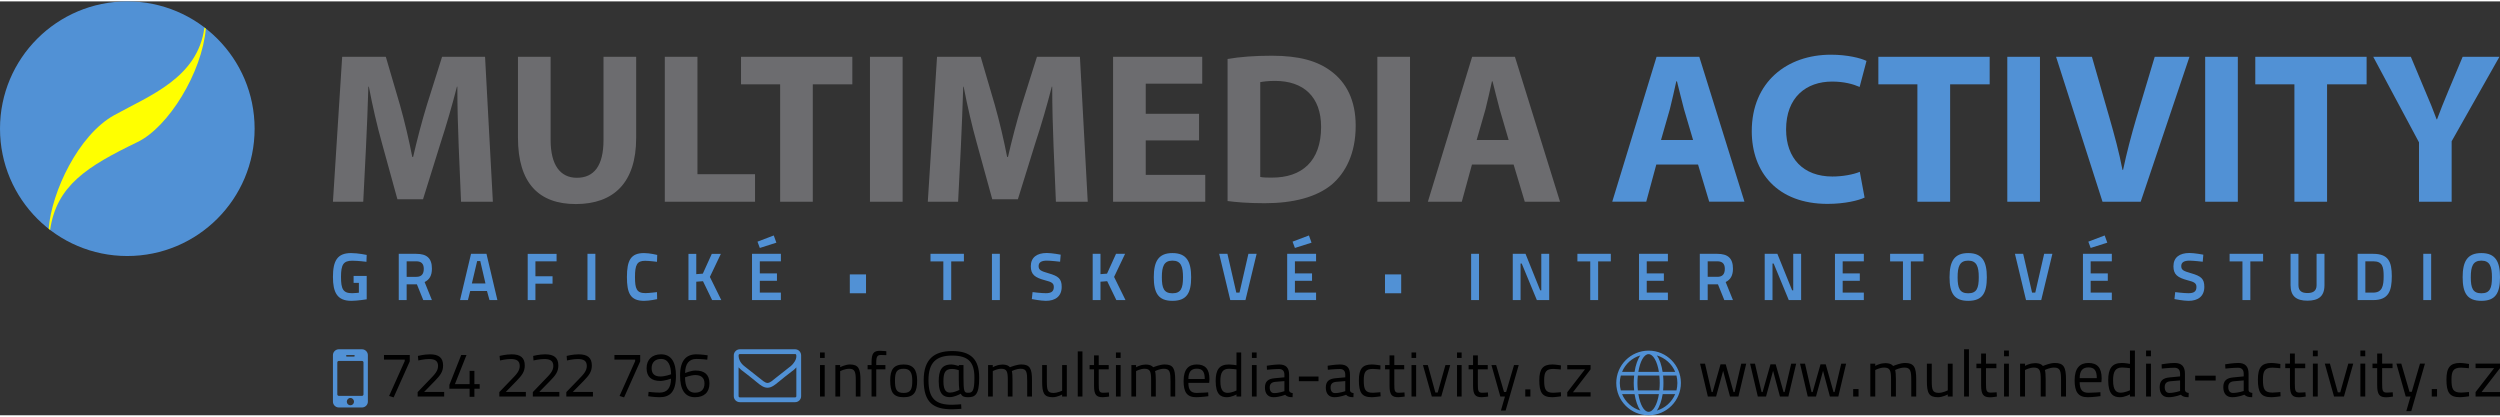
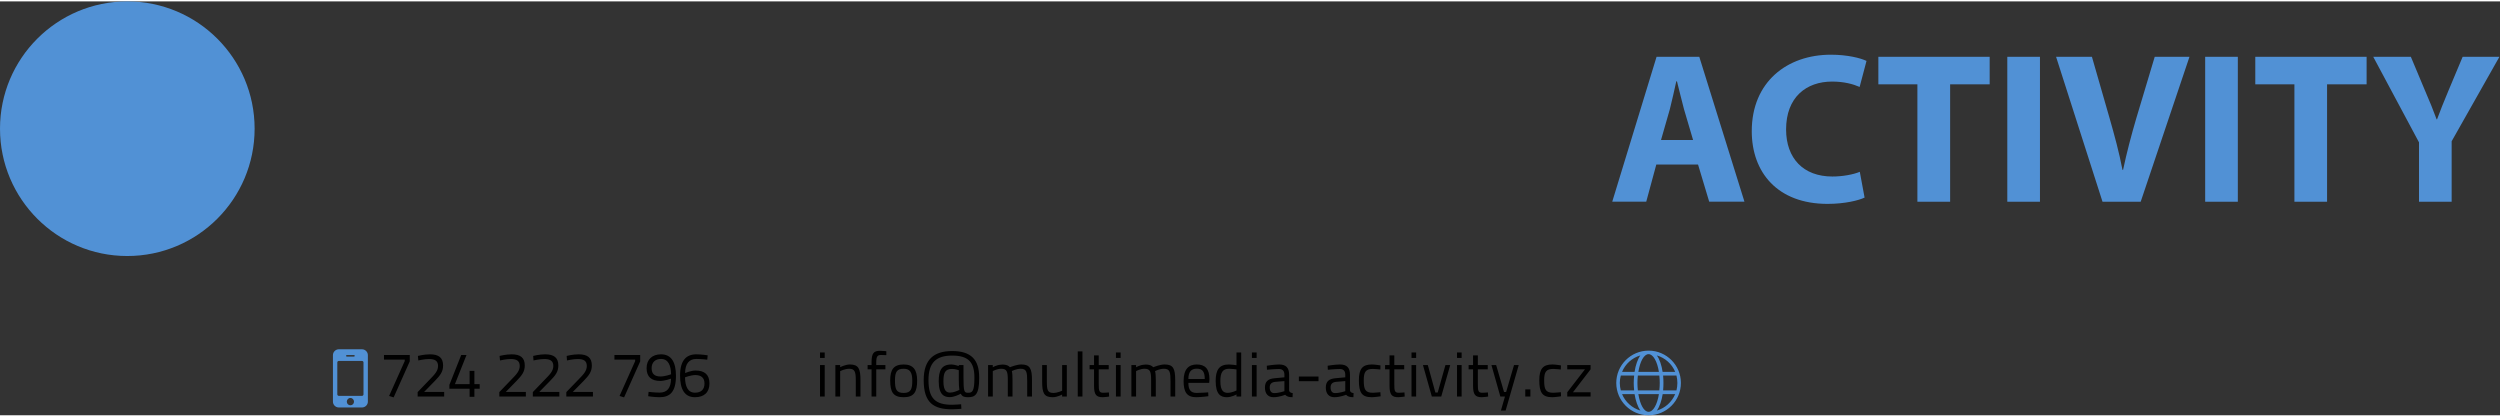
<svg xmlns="http://www.w3.org/2000/svg" xml:space="preserve" width="300px" height="50px" version="1.0" style="shape-rendering:geometricPrecision; text-rendering:geometricPrecision; image-rendering:optimizeQuality; fill-rule:evenodd; clip-rule:evenodd" viewBox="0 0 297.8 49.3">
  <rect x="0" y="0" width="297.8" height="49.3" fill="#333333" stroke="none" />
  <defs>
    <style type="text/css">
   
    .fil0 {fill:#5191D5}
    .fil1 {fill:yellow}
    .fil4 {fill:black;fill-rule:nonzero}
    .fil3 {fill:#5191D5;fill-rule:nonzero}
    .fil2 {fill:#6C6C6F;fill-rule:nonzero}
   
  </style>
  </defs>
  <g id="Vrstva_x0020_1">
    <g id="_1673133141040">
      <path class="fil0" d="M15.16 0c8.38,0 15.17,6.79 15.17,15.16 0,8.38 -6.79,15.17 -15.17,15.17 -8.37,0 -15.16,-6.79 -15.16,-15.17 0,-8.37 6.79,-15.16 15.16,-15.16z" />
-       <path class="fil1" d="M24.35 3.11c0.06,0.04 0.12,0.08 0.17,0.13 -0.46,5.24 -4.45,11.74 -8.15,13.52 -6,2.9 -9.63,5.17 -10.4,10.46l-0.17 -0.13c0.34,-4.41 3.54,-11.16 7.79,-13.53 4.24,-2.35 9.98,-4.45 10.76,-10.45z" />
-       <path class="fil2" d="M54.92 23.86l3.79 0 -0.93 -17.26 -5.12 0 -1.81 5.74c-0.59,1.92 -1.18,4.19 -1.64,6.19l-0.1 0c-0.39,-2.02 -0.9,-4.17 -1.46,-6.17l-1.69 -5.76 -5.2 0 -1.1 17.26 3.61 0 0.33 -6.56c0.11,-2.15 0.21,-4.81 0.28,-7.14l0.06 0c0.43,2.28 0.99,4.71 1.56,6.73l1.84 6.68 3.05 0 2.1 -6.73c0.66,-2.02 1.38,-4.48 1.94,-6.68l0.05 0c0,2.53 0.08,5.02 0.16,7.09l0.28 6.61zm6.78 -17.26l0 9.63c0,5.48 2.54,7.91 6.89,7.91 4.5,0 7.19,-2.54 7.19,-7.86l0 -9.68 -3.89 0 0 9.91c0,3.07 -1.13,4.5 -3.17,4.5 -1.98,0 -3.13,-1.51 -3.13,-4.5l0 -9.91 -3.89 0zm17.49 17.26l10.75 0 0 -3.28 -6.86 0 0 -13.98 -3.89 0 0 17.26zm13.74 0l3.89 0 0 -13.98 4.71 0 0 -3.28 -13.26 0 0 3.28 4.66 0 0 13.98zm10.7 -17.26l0 17.26 3.89 0 0 -17.26 -3.89 0zm22.15 17.26l3.79 0 -0.93 -17.26 -5.12 0 -1.81 5.74c-0.59,1.92 -1.18,4.19 -1.64,6.19l-0.1 0c-0.39,-2.02 -0.9,-4.17 -1.46,-6.17l-1.69 -5.76 -5.2 0 -1.1 17.26 3.61 0 0.33 -6.56c0.1,-2.15 0.21,-4.81 0.28,-7.14l0.05 0c0.44,2.28 1,4.71 1.57,6.73l1.84 6.68 3.05 0 2.09 -6.73c0.67,-2.02 1.39,-4.48 1.95,-6.68l0.05 0c0,2.53 0.08,5.02 0.16,7.09l0.28 6.61zm17.05 -10.47l-6.35 0 0 -3.59 6.73 0 0 -3.2 -10.62 0 0 17.26 10.98 0 0 -3.2 -7.09 0 0 -4.1 6.35 0 0 -3.17zm3.4 10.39c0.95,0.13 2.41,0.26 4.43,0.26 3.38,0 6.17,-0.72 7.99,-2.23 1.64,-1.41 2.84,-3.69 2.84,-6.99 0,-3.07 -1.13,-5.17 -2.92,-6.5 -1.64,-1.23 -3.79,-1.85 -7.09,-1.85 -1.95,0 -3.82,0.13 -5.25,0.39l0 16.92zm3.89 -14.16c0.33,-0.07 0.92,-0.15 1.77,-0.15 3.38,0 5.48,1.89 5.48,5.48 0,4.12 -2.33,6.06 -5.89,6.04 -0.46,0 -1.03,0 -1.36,-0.08l0 -11.29zm13.95 -3.02l0 17.26 3.89 0 0 -17.26 -3.89 0zm16.23 12.83l1.33 4.43 4.2 0 -5.37 -17.26 -5.1 0 -5.27 17.26 4.04 0 1.21 -4.43 4.96 0zm-4.4 -2.92l1.05 -3.66c0.26,-1 0.54,-2.31 0.77,-3.33l0.07 0c0.26,1 0.57,2.3 0.85,3.33l1.07 3.66 -3.81 0z" />
      <path class="fil3" d="M202.27 19.43l1.33 4.43 4.2 0 -5.38 -17.26 -5.09 0 -5.28 17.26 4.05 0 1.2 -4.43 4.97 0zm-4.41 -2.92l1.05 -3.66c0.26,-1 0.54,-2.31 0.77,-3.33l0.08 0c0.26,1 0.56,2.3 0.84,3.33l1.08 3.66 -3.82 0zm23.68 3.79c-0.79,0.33 -2.07,0.56 -3.27,0.56 -3.46,0 -5.51,-2.17 -5.51,-5.61 0,-3.84 2.41,-5.7 5.48,-5.7 1.41,0 2.51,0.3 3.28,0.64l0.82 -3.1c-0.69,-0.33 -2.23,-0.74 -4.25,-0.74 -5.22,0 -9.42,3.25 -9.42,9.11 0,4.91 3.07,8.66 9.03,8.66 2.08,0 3.72,-0.42 4.41,-0.75l-0.57 -3.07zm6.86 3.56l3.9 0 0 -13.98 4.71 0 0 -3.28 -13.26 0 0 3.28 4.65 0 0 13.98zm10.71 -17.26l0 17.26 3.89 0 0 -17.26 -3.89 0zm15.89 17.26l5.81 -17.26 -4.14 0 -2.21 7.37c-0.58,1.98 -1.12,4.02 -1.56,6.1l-0.07 0c-0.41,-2.15 -0.95,-4.1 -1.54,-6.17l-2.1 -7.3 -4.27 0 5.53 17.26 4.55 0zm7.68 -17.26l0 17.26 3.89 0 0 -17.26 -3.89 0zm10.63 17.26l3.89 0 0 -13.98 4.71 0 0 -3.28 -13.26 0 0 3.28 4.66 0 0 13.98zm18.73 0l0 -7.2 5.69 -10.06 -4.38 0 -1.74 4.15c-0.51,1.23 -0.92,2.23 -1.31,3.3l-0.05 0c-0.41,-1.12 -0.79,-2.05 -1.33,-3.3l-1.74 -4.15 -4.48 0 5.45 10.19 0 7.07 3.89 0z" />
      <path class="fil4" d="M97.68 47.07l0.56 0 0 -3.75 -0.56 0 0 3.75zm0 -4.6l0.56 0 0 -0.65 -0.56 0 0 0.65zm2.4 4.6l0 -3.03c0,0 0.57,-0.28 1.07,-0.28 0.68,0 0.79,0.37 0.79,1.37l0 1.94 0.56 0 0 -1.95c0,-1.36 -0.23,-1.87 -1.26,-1.87 -0.53,0 -1.16,0.32 -1.16,0.32l0 -0.25 -0.57 0 0 3.75 0.57 0zm4.3 -3.24l1.09 0 0 -0.51 -1.09 0 0 -0.33c0,-0.69 0.14,-0.87 0.56,-0.87 0.22,0 0.64,0.02 0.64,0.02l0 -0.47c0,0 -0.49,-0.05 -0.75,-0.05 -0.74,0 -1.01,0.28 -1.01,1.36l0 0.34 -0.47 0 0 0.51 0.47 0 0 3.24 0.56 0 0 -3.24zm3.27 -0.58c-1.19,0 -1.61,0.6 -1.61,1.89 0,1.38 0.34,2.01 1.61,2.01 1.27,0 1.6,-0.69 1.6,-1.99 0,-1.28 -0.47,-1.91 -1.6,-1.91zm0 3.39c-0.89,0 -1.04,-0.45 -1.04,-1.5 0,-1.02 0.24,-1.38 1.04,-1.38 0.72,0 1.02,0.4 1.02,1.4 0,0.99 -0.14,1.48 -1.02,1.48zm-61.91 -3.97l2.47 0 0 0.18 -1.86 4.15 0.54 0.17 1.92 -4.29 0 -0.76 -3.07 0 0 0.55zm7.17 4.4l0 -0.55 -2.39 0 1.26 -1.29c0.67,-0.69 1,-1.12 1,-1.86 0,-0.93 -0.52,-1.33 -1.56,-1.33 -0.7,0 -1.44,0.19 -1.44,0.19l0.05 0.54c0,0 0.73,-0.17 1.27,-0.17 0.72,0 1.08,0.22 1.08,0.83 0,0.59 -0.4,1.01 -1,1.62l-1.43 1.49 0 0.53 3.16 0zm3.03 0.03l0.57 0 0 -0.96 0.63 0 0 -0.55 -0.63 0 0 -1.58 -0.57 0 0 1.58 -1.75 0 1.38 -3.47 -0.63 0 -1.41 3.56 0 0.46 2.41 0 0 0.96zm6.7 -0.03l0 -0.55 -2.39 0 1.26 -1.29c0.67,-0.69 1,-1.12 1,-1.86 0,-0.93 -0.52,-1.33 -1.56,-1.33 -0.7,0 -1.44,0.19 -1.44,0.19l0.05 0.54c0,0 0.73,-0.17 1.27,-0.17 0.72,0 1.08,0.22 1.08,0.83 0,0.59 -0.4,1.01 -1,1.62l-1.43 1.49 0 0.53 3.16 0zm3.99 0l0 -0.55 -2.39 0 1.26 -1.29c0.68,-0.69 1.01,-1.12 1.01,-1.86 0,-0.93 -0.53,-1.33 -1.57,-1.33 -0.7,0 -1.43,0.19 -1.43,0.19l0.04 0.54c0,0 0.74,-0.17 1.28,-0.17 0.72,0 1.08,0.22 1.08,0.83 0,0.59 -0.41,1.01 -1.01,1.62l-1.43 1.49 0 0.53 3.16 0zm4 0l0 -0.55 -2.4 0 1.27 -1.29c0.67,-0.69 1,-1.12 1,-1.86 0,-0.93 -0.52,-1.33 -1.57,-1.33 -0.7,0 -1.43,0.19 -1.43,0.19l0.04 0.54c0,0 0.74,-0.17 1.28,-0.17 0.72,0 1.08,0.22 1.08,0.83 0,0.59 -0.4,1.01 -1,1.62l-1.44 1.49 0 0.53 3.17 0zm2.56 -4.4l2.47 0 0 0.18 -1.86 4.15 0.54 0.17 1.92 -4.29 0 -0.76 -3.07 0 0 0.55zm4.02 4.36c0,0 0.73,0.12 1.36,0.12 1.22,0 1.95,-0.62 1.95,-2.54 0,-1.62 -0.54,-2.57 -1.78,-2.57 -1.04,0 -1.72,0.61 -1.72,1.65 0,1.04 0.59,1.52 1.62,1.52 0.54,0 1.29,-0.27 1.29,-0.27 -0.01,1.12 -0.46,1.66 -1.36,1.66 -0.63,0 -1.31,-0.09 -1.31,-0.09l-0.05 0.52zm1.48 -2.35c-0.69,0 -1.07,-0.29 -1.07,-0.99 0,-0.69 0.43,-1.1 1.12,-1.1 0.85,0 1.18,0.75 1.2,1.83 0,0 -0.74,0.26 -1.25,0.26zm5.61 -2.52c0,0 -0.73,-0.12 -1.36,-0.12 -1.18,0 -1.93,0.71 -1.93,2.53 0,1.63 0.54,2.58 1.77,2.58 1.11,0 1.73,-0.59 1.73,-1.64 0,-1.04 -0.57,-1.54 -1.66,-1.54 -0.54,0 -1.24,0.3 -1.24,0.3 0,-1.1 0.48,-1.68 1.33,-1.68 0.63,0 1.31,0.09 1.31,0.09l0.05 -0.52zm-1.49 2.35c0.69,0 1.11,0.31 1.11,1 0,0.73 -0.41,1.1 -1.14,1.1 -0.86,0 -1.17,-0.79 -1.18,-1.83 0,0 0.63,-0.25 1.21,-0.27zm33.83 0.27c0,-2.1 -0.96,-3.13 -3.22,-3.13 -2.16,0 -3.39,0.99 -3.39,3.46 0,2.71 1.17,3.48 3.39,3.48 0.36,0 1.1,-0.06 1.1,-0.06l-0.03 -0.54c0,0 -0.77,0.06 -1.07,0.06 -1.97,0 -2.82,-0.72 -2.82,-2.94 0,-2.09 0.92,-2.92 2.82,-2.92 1.9,0 2.65,0.76 2.65,2.59l0 0.13c0,1.58 -0.28,1.71 -0.75,1.71 -0.45,0 -0.55,-0.09 -0.55,-1.8l0 -1.5 -0.56 0 0 0.12c0,0 -0.54,-0.19 -0.87,-0.19 -1.2,0 -1.52,0.74 -1.52,2 0,1.64 0.68,1.89 1.32,1.89 0.47,0 1.04,-0.26 1.31,-0.41 0.17,0.36 0.44,0.42 0.87,0.42 0.81,0 1.32,-0.28 1.32,-2.24l0 -0.13zm-3.47 1.82c-0.38,0 -0.79,-0.17 -0.79,-1.34 0,-1.02 0.19,-1.48 1.05,-1.48 0.32,0 0.78,0.15 0.78,0.15l0 1.07c0,0.58 0.02,0.98 0.07,1.28 -0.25,0.12 -0.7,0.32 -1.11,0.32zm5.09 0.47l0 -3.03c0,0 0.5,-0.28 1,-0.28 0.69,0 0.79,0.34 0.79,1.38l0 1.93 0.56 0 0 -1.95c0,-0.45 -0.02,-0.91 -0.08,-1.08 0.01,-0.01 0.53,-0.28 1.05,-0.28 0.71,0 0.78,0.39 0.78,1.53l0 1.78 0.57 0 0 -1.95c0,-1.39 -0.25,-1.87 -1.27,-1.87 -0.52,0 -1.14,0.25 -1.36,0.33 -0.15,-0.18 -0.37,-0.28 -0.69,-0.31 -0.12,-0.02 -0.26,-0.01 -0.41,0.01 -0.49,0.03 -0.94,0.3 -0.94,0.3l0 -0.26 -0.56 0 0 3.75 0.56 0zm8.26 -3.75l0 3.05c0,0 -0.53,0.27 -1.03,0.27 -0.7,0 -0.79,-0.33 -0.79,-1.37l0 -1.95 -0.56 0 0 1.96c0,1.39 0.22,1.87 1.27,1.87 0.53,0 1.11,-0.32 1.11,-0.32l0 0.24 0.56 0 0 -3.75 -0.56 0zm1.86 3.75l0.56 0 0 -5.38 -0.56 0 0 5.38zm3.69 -3.24l0 -0.51 -1.19 0 0 -1.15 -0.56 0 0 1.15 -0.53 0 0 0.51 0.53 0 0 1.95c0,1.08 0.27,1.37 1.04,1.37 0.27,0 0.76,-0.08 0.76,-0.08l-0.03 -0.49c0,0 -0.46,0.04 -0.67,0.04 -0.49,0 -0.54,-0.22 -0.54,-1.04l0 -1.75 1.19 0zm0.86 3.24l0.56 0 0 -3.75 -0.56 0 0 3.75zm0 -4.6l0.56 0 0 -0.65 -0.56 0 0 0.65zm2.4 4.6l0 -3.03c0,0 0.5,-0.28 1,-0.28 0.69,0 0.79,0.34 0.79,1.38l0 1.93 0.56 0 0 -1.95c0,-0.45 -0.03,-0.91 -0.09,-1.08 0.02,-0.01 0.54,-0.28 1.05,-0.28 0.72,0 0.79,0.39 0.79,1.53l0 1.78 0.56 0 0 -1.95c0,-1.39 -0.24,-1.87 -1.26,-1.87 -0.52,0 -1.14,0.25 -1.36,0.33 -0.15,-0.18 -0.38,-0.28 -0.69,-0.31 -0.12,-0.02 -0.26,-0.01 -0.41,0.01 -0.49,0.03 -0.94,0.3 -0.94,0.3l0 -0.26 -0.56 0 0 3.75 0.56 0zm7.22 -0.43c-0.75,0 -0.99,-0.42 -0.99,-1.2l2.48 0 0.03 -0.44c0,-1.23 -0.52,-1.75 -1.51,-1.75 -0.95,0 -1.57,0.54 -1.57,1.97 0,1.27 0.36,1.93 1.49,1.93 0.61,0 1.46,-0.12 1.46,-0.12l-0.02 -0.46c0,0 -0.81,0.07 -1.37,0.07zm-0.99 -1.66c0,-0.88 0.36,-1.23 1,-1.23 0.66,0 0.95,0.33 0.95,1.23l-1.95 0zm6.29 -3.16l-0.56 0 0 1.52c-0.11,-0.02 -0.59,-0.09 -0.91,-0.09 -1.15,0 -1.57,0.65 -1.57,1.96 0,1.62 0.61,1.94 1.34,1.94 0.56,0 1.14,-0.33 1.14,-0.33l0 0.25 0.56 0 0 -5.25zm-1.62 4.81c-0.45,-0.01 -0.86,-0.2 -0.86,-1.4 0,-0.99 0.25,-1.47 1.04,-1.47 0.3,0 0.77,0.06 0.88,0.08l0 2.51c0,0 -0.56,0.28 -1.06,0.28zm2.9 0.44l0.56 0 0 -3.75 -0.56 0 0 3.75zm0 -4.6l0.56 0 0 -0.65 -0.56 0 0 0.65zm4.43 2c0,-0.85 -0.39,-1.22 -1.19,-1.22 -0.57,0 -1.47,0.15 -1.47,0.15l0.02 0.48c0,0 0.88,-0.09 1.43,-0.09 0.41,0 0.65,0.21 0.65,0.68l0 0.31 -1.18 0.11c-0.77,0.07 -1.14,0.39 -1.14,1.11 0,0.73 0.37,1.15 1.02,1.15 0.71,0 1.39,-0.29 1.39,-0.29 0.19,0.2 0.43,0.29 0.88,0.29l0.02 -0.49c-0.24,-0.03 -0.42,-0.11 -0.43,-0.35l0 -1.84zm-0.56 0.76l0 1.2c0,0 -0.65,0.23 -1.22,0.23 -0.34,0 -0.53,-0.24 -0.53,-0.68 0,-0.38 0.19,-0.61 0.64,-0.66l1.11 -0.09zm1.72 0.01l2.34 0 0 -0.55 -2.34 0 0 0.55zm6.09 -0.77c0,-0.85 -0.39,-1.22 -1.19,-1.22 -0.57,0 -1.47,0.15 -1.47,0.15l0.02 0.48c0,0 0.88,-0.09 1.43,-0.09 0.41,0 0.65,0.21 0.65,0.68l0 0.31 -1.18 0.11c-0.77,0.07 -1.14,0.39 -1.14,1.11 0,0.73 0.37,1.15 1.02,1.15 0.71,0 1.39,-0.29 1.39,-0.29 0.19,0.2 0.43,0.29 0.88,0.29l0.02 -0.49c-0.24,-0.03 -0.42,-0.11 -0.43,-0.35l0 -1.84zm-0.56 0.76l0 1.2c0,0 -0.65,0.23 -1.22,0.23 -0.34,0 -0.53,-0.24 -0.53,-0.68 0,-0.38 0.19,-0.61 0.64,-0.66l1.11 -0.09zm3.17 -1.98c-1.12,0 -1.55,0.52 -1.55,1.88 0,1.47 0.34,2.02 1.54,2.02 0.34,0 1.05,-0.11 1.05,-0.11l-0.03 -0.49c0,0 -0.6,0.07 -0.89,0.07 -0.92,0 -1.09,-0.4 -1.09,-1.49 0,-0.99 0.23,-1.35 1.09,-1.35 0.29,0 0.89,0.07 0.89,0.07l0.01 -0.49c0,0 -0.67,-0.11 -1.02,-0.11zm3.85 0.58l0 -0.51 -1.18 0 0 -1.15 -0.57 0 0 1.15 -0.53 0 0 0.51 0.53 0 0 1.95c0,1.08 0.28,1.37 1.05,1.37 0.26,0 0.76,-0.08 0.76,-0.08l-0.03 -0.49c0,0 -0.46,0.04 -0.67,0.04 -0.5,0 -0.54,-0.22 -0.54,-1.04l0 -1.75 1.18 0zm0.87 3.24l0.55 0 0 -3.75 -0.55 0 0 3.75zm0 -4.6l0.55 0 0 -0.65 -0.55 0 0 0.65zm1.36 0.85l1.06 3.75 1.12 0 1.07 -3.75 -0.57 0 -0.92 3.27 -0.28 0 -0.9 -3.27 -0.58 0zm4.06 3.75l0.55 0 0 -3.75 -0.55 0 0 3.75zm0 -4.6l0.55 0 0 -0.65 -0.55 0 0 0.65zm3.66 1.36l0 -0.51 -1.18 0 0 -1.15 -0.57 0 0 1.15 -0.53 0 0 0.51 0.53 0 0 1.95c0,1.08 0.27,1.37 1.05,1.37 0.26,0 0.75,-0.08 0.75,-0.08l-0.03 -0.49c0,0 -0.45,0.04 -0.66,0.04 -0.5,0 -0.54,-0.22 -0.54,-1.04l0 -1.75 1.18 0zm0.44 -0.51l1.06 3.75 0.55 0 -0.48 1.67 0.56 0 1.56 -5.42 -0.56 0 -0.94 3.21 -0.25 0 -0.94 -3.21 -0.56 0zm4.03 3.75l0.61 0 0 -0.85 -0.61 0 0 0.85zm3.23 -3.82c-1.12,0 -1.56,0.52 -1.56,1.88 0,1.47 0.35,2.02 1.55,2.02 0.34,0 1.04,-0.11 1.04,-0.11l-0.02 -0.49c0,0 -0.61,0.07 -0.89,0.07 -0.93,0 -1.1,-0.4 -1.1,-1.49 0,-0.99 0.23,-1.35 1.1,-1.35 0.28,0 0.88,0.07 0.88,0.07l0.02 -0.49c0,0 -0.68,-0.11 -1.02,-0.11zm1.77 0.58l2.11 0 -2.11 2.73 0 0.51 2.78 0 0 -0.51 -2.1 0 2.1 -2.73 0 -0.51 -2.78 0 0 0.51z" />
-       <path class="fil4" d="M202.51 43.15l0.93 3.92 0.98 0 0.84 -3.06 0.82 3.06 1 0 0.93 -3.92 -0.59 0 -0.79 3.39 -0.13 0 -0.93 -3.31 -0.62 0 -0.94 3.31 -0.12 0 -0.79 -3.39 -0.59 0zm5.96 0l0.92 3.92 0.98 0 0.84 -3.06 0.82 3.06 1 0 0.93 -3.92 -0.59 0 -0.79 3.39 -0.12 0 -0.94 -3.31 -0.62 0 -0.94 3.31 -0.12 0 -0.79 -3.39 -0.58 0zm5.95 0l0.92 3.92 0.98 0 0.84 -3.06 0.82 3.06 1 0 0.93 -3.92 -0.58 0 -0.8 3.39 -0.12 0 -0.93 -3.31 -0.62 0 -0.94 3.31 -0.13 0 -0.78 -3.39 -0.59 0zm6.33 3.92l0.64 0 0 -0.89 -0.64 0 0 0.89zm2.63 0l0 -3.16c0,0 0.53,-0.29 1.05,-0.29 0.72,0 0.83,0.35 0.83,1.43l0 2.02 0.58 0 0 -2.04c0,-0.47 -0.03,-0.94 -0.09,-1.12 0.02,-0.01 0.56,-0.29 1.1,-0.29 0.74,0 0.82,0.4 0.82,1.59l0 1.86 0.59 0 0 -2.04c0,-1.45 -0.26,-1.96 -1.33,-1.96 -0.54,0 -1.19,0.27 -1.42,0.36 -0.15,-0.19 -0.39,-0.3 -0.72,-0.33 -0.12,-0.02 -0.27,-0.01 -0.43,0.01 -0.51,0.03 -0.98,0.31 -0.98,0.31l0 -0.27 -0.59 0 0 3.92 0.59 0zm8.64 -3.92l0 3.18c0,0 -0.56,0.3 -1.08,0.3 -0.74,0 -0.83,-0.36 -0.83,-1.44l0 -2.04 -0.58 0 0 2.05c0,1.45 0.23,1.95 1.33,1.95 0.54,0 1.16,-0.33 1.16,-0.33l0 0.25 0.58 0 0 -3.92 -0.58 0zm1.94 3.92l0.58 0 0 -5.63 -0.58 0 0 5.63zm3.85 -3.38l0 -0.54 -1.24 0 0 -1.2 -0.58 0 0 1.2 -0.56 0 0 0.54 0.56 0 0 2.03c0,1.13 0.28,1.44 1.09,1.44 0.27,0 0.79,-0.09 0.79,-0.09l-0.03 -0.51c0,0 -0.48,0.04 -0.7,0.04 -0.52,0 -0.57,-0.23 -0.57,-1.09l0 -1.82 1.24 0zm0.91 3.38l0.58 0 0 -3.92 -0.58 0 0 3.92zm0 -4.8l0.58 0 0 -0.68 -0.58 0 0 0.68zm2.5 4.8l0 -3.16c0,0 0.53,-0.29 1.05,-0.29 0.71,0 0.82,0.35 0.82,1.43l0 2.02 0.59 0 0 -2.04c0,-0.47 -0.03,-0.94 -0.09,-1.12 0.01,-0.01 0.56,-0.29 1.09,-0.29 0.75,0 0.83,0.4 0.83,1.59l0 1.86 0.59 0 0 -2.04c0,-1.45 -0.26,-1.96 -1.33,-1.96 -0.54,0 -1.19,0.27 -1.42,0.36 -0.15,-0.19 -0.39,-0.3 -0.72,-0.33 -0.12,-0.02 -0.27,-0.01 -0.43,0.01 -0.51,0.03 -0.98,0.31 -0.98,0.31l0 -0.27 -0.59 0 0 3.92 0.59 0zm7.54 -0.45c-0.77,0 -1.02,-0.43 -1.03,-1.26l2.59 0 0.03 -0.45c0,-1.29 -0.54,-1.84 -1.57,-1.84 -1,0 -1.65,0.58 -1.65,2.07 0,1.33 0.39,2.01 1.56,2.01 0.64,0 1.52,-0.13 1.52,-0.13l-0.01 -0.47c0,0 -0.85,0.07 -1.44,0.07zm-1.03 -1.74c0,-0.91 0.37,-1.28 1.05,-1.28 0.68,0 0.99,0.34 0.99,1.28l-2.04 0zm6.58 -3.29l-0.59 0 0 1.59c-0.12,-0.03 -0.62,-0.11 -0.96,-0.11 -1.2,0 -1.63,0.69 -1.63,2.06 0,1.69 0.64,2.02 1.4,2.02 0.59,0 1.19,-0.34 1.19,-0.34l0 0.26 0.59 0 0 -5.48zm-1.7 5.02c-0.47,-0.01 -0.9,-0.21 -0.9,-1.47 0,-1.02 0.26,-1.53 1.08,-1.53 0.32,0 0.81,0.07 0.93,0.08l0 2.63c0,0 -0.59,0.29 -1.11,0.29zm3.03 0.46l0.58 0 0 -3.92 -0.58 0 0 3.92zm0 -4.8l0.58 0 0 -0.68 -0.58 0 0 0.68zm4.63 2.08c0,-0.88 -0.41,-1.28 -1.24,-1.28 -0.6,0 -1.54,0.16 -1.54,0.16l0.02 0.51c0,0 0.93,-0.1 1.5,-0.1 0.43,0 0.68,0.22 0.68,0.71l0 0.32 -1.24 0.12c-0.81,0.07 -1.19,0.41 -1.19,1.16 0,0.77 0.38,1.2 1.07,1.2 0.74,0 1.45,-0.3 1.45,-0.3 0.2,0.21 0.45,0.3 0.92,0.3l0.02 -0.51c-0.25,-0.03 -0.43,-0.11 -0.45,-0.36l0 -1.93zm-0.58 0.8l0 1.26c0,0 -0.68,0.23 -1.28,0.23 -0.35,0 -0.55,-0.25 -0.55,-0.7 0,-0.4 0.19,-0.65 0.67,-0.69l1.16 -0.1zm1.8 0.01l2.44 0 0 -0.58 -2.44 0 0 0.58zm6.36 -0.81c0,-0.88 -0.41,-1.28 -1.24,-1.28 -0.6,0 -1.55,0.16 -1.55,0.16l0.03 0.51c0,0 0.92,-0.1 1.5,-0.1 0.43,0 0.68,0.22 0.68,0.71l0 0.32 -1.24 0.12c-0.81,0.07 -1.19,0.41 -1.19,1.16 0,0.77 0.38,1.2 1.06,1.2 0.75,0 1.45,-0.3 1.45,-0.3 0.21,0.21 0.46,0.3 0.93,0.3l0.02 -0.51c-0.25,-0.03 -0.44,-0.11 -0.45,-0.36l0 -1.93zm-0.58 0.8l0 1.26c0,0 -0.68,0.23 -1.28,0.23 -0.35,0 -0.56,-0.25 -0.56,-0.7 0,-0.4 0.2,-0.65 0.68,-0.69l1.16 -0.1zm3.31 -2.08c-1.17,0 -1.62,0.55 -1.62,1.97 0,1.54 0.36,2.11 1.61,2.11 0.35,0 1.09,-0.11 1.09,-0.11l-0.02 -0.51c0,0 -0.64,0.07 -0.94,0.07 -0.96,0 -1.14,-0.41 -1.14,-1.56 0,-1.03 0.24,-1.41 1.14,-1.41 0.3,0 0.93,0.07 0.93,0.07l0.01 -0.51c0,0 -0.7,-0.12 -1.06,-0.12zm4.02 0.62l0 -0.54 -1.24 0 0 -1.2 -0.58 0 0 1.2 -0.56 0 0 0.54 0.56 0 0 2.03c0,1.13 0.28,1.44 1.08,1.44 0.28,0 0.8,-0.09 0.8,-0.09l-0.04 -0.51c0,0 -0.47,0.04 -0.69,0.04 -0.52,0 -0.57,-0.23 -0.57,-1.09l0 -1.82 1.24 0zm0.91 3.38l0.58 0 0 -3.92 -0.58 0 0 3.92zm0 -4.8l0.58 0 0 -0.68 -0.58 0 0 0.68zm1.42 0.88l1.1 3.92 1.18 0 1.11 -3.92 -0.59 0 -0.96 3.42 -0.29 0 -0.94 -3.42 -0.61 0zm4.24 3.92l0.58 0 0 -3.92 -0.58 0 0 3.92zm0 -4.8l0.58 0 0 -0.68 -0.58 0 0 0.68zm3.83 1.42l0 -0.54 -1.24 0 0 -1.2 -0.59 0 0 1.2 -0.56 0 0 0.54 0.56 0 0 2.03c0,1.13 0.28,1.44 1.09,1.44 0.28,0 0.79,-0.09 0.79,-0.09l-0.03 -0.51c0,0 -0.48,0.04 -0.7,0.04 -0.51,0 -0.56,-0.23 -0.56,-1.09l0 -1.82 1.24 0zm0.46 -0.54l1.11 3.92 0.57 0 -0.5 1.74 0.59 0 1.63 -5.66 -0.59 0 -0.98 3.36 -0.27 0 -0.98 -3.36 -0.58 0zm4.21 3.92l0.63 0 0 -0.89 -0.63 0 0 0.89zm3.37 -4c-1.17,0 -1.62,0.55 -1.62,1.97 0,1.54 0.36,2.11 1.61,2.11 0.36,0 1.09,-0.11 1.09,-0.11l-0.02 -0.51c0,0 -0.64,0.07 -0.93,0.07 -0.97,0 -1.15,-0.41 -1.15,-1.56 0,-1.03 0.24,-1.41 1.15,-1.41 0.29,0 0.92,0.07 0.92,0.07l0.02 -0.51c0,0 -0.71,-0.12 -1.07,-0.12zm1.85 0.62l2.21 0 -2.21 2.85 0 0.53 2.91 0 0 -0.53 -2.2 0 2.2 -2.85 0 -0.54 -2.91 0 0 0.54z" />
-       <path class="fil3" d="M42.12 33.53l0.63 0 0 1.17c-0.01,0 -0.44,0.06 -0.82,0.06 -1.08,0 -1.31,-0.53 -1.31,-1.94 0,-1.46 0.28,-1.93 1.34,-1.93 0.72,0 1.69,0.13 1.69,0.13l0.03 -0.82c0,0 -1.02,-0.22 -1.86,-0.22 -1.63,0 -2.16,0.91 -2.16,2.84 0,1.83 0.49,2.85 2.19,2.85 0.69,0 1.83,-0.18 1.83,-0.18l0 -2.79 -1.56 0 0 0.83zm8.3 2.05l1.03 0 -0.87 -2.15c0.57,-0.28 0.87,-0.76 0.87,-1.59 0,-1.25 -0.61,-1.77 -1.87,-1.77l-2.08 0 0 5.51 0.94 0 0 -1.88 1.22 0 0.76 1.88zm0.06 -3.72c0,0.57 -0.23,0.95 -0.88,0.95l-1.16 0 0 -1.85 1.14 0c0.61,0 0.9,0.29 0.9,0.9zm4.32 3.72l0.94 0 0.27 -1.08 2 0 0.3 1.08 0.94 0 -1.3 -5.51 -1.84 0 -1.31 5.51zm2.04 -4.65l0.37 0 0.62 2.67 -1.62 0 0.63 -2.67zm6.02 4.65l0.92 0 0 -1.96 2.04 0 0 -0.88 -2.04 0 0 -1.78 2.52 0 0 -0.89 -3.44 0 0 5.51zm7.12 0l0.94 0 0 -5.51 -0.94 0 0 5.51zm8.28 -0.95c0,0 -0.95,0.12 -1.38,0.12 -1.05,0 -1.24,-0.52 -1.24,-1.92 0,-1.47 0.25,-1.93 1.21,-1.93 0.48,0 1.41,0.12 1.41,0.12l0.03 -0.82c0,0 -0.87,-0.22 -1.57,-0.22 -1.56,0 -2.04,0.84 -2.04,2.85 0,1.88 0.38,2.84 2.04,2.84 0.63,0 1.56,-0.2 1.56,-0.2l-0.02 -0.84zm6.57 0.95l1.09 0 -1.36 -2.76 1.31 -2.75 -1.08 0 -1.07 2.36 -0.78 0.06 0 -2.42 -0.93 0 0 5.51 0.93 0 0 -2.19 0.8 -0.06 1.09 2.25zm4.75 0l3.44 0 0 -0.89 -2.51 0 0 -1.41 2.04 0 0 -0.88 -2.04 0 0 -1.44 2.51 0 0 -0.89 -3.44 0 0 5.51zm0.65 -6.96l0.28 0.75 1.97 -0.63 -0.31 -0.86 -1.94 0.74zm11 6.15l1.93 0 0 -2.25 -1.93 0 0 2.25zm9.61 -3.8l1.53 0 0 4.61 0.94 0 0 -4.61 1.51 0 0 -0.9 -3.98 0 0 0.9zm7.32 4.61l0.94 0 0 -5.51 -0.94 0 0 5.51zm8.19 -5.41c0,0 -1.04,-0.2 -1.65,-0.2 -1.19,0 -1.91,0.53 -1.91,1.58 0,0.99 0.49,1.35 1.69,1.67 0.82,0.2 1.05,0.37 1.05,0.8 0,0.53 -0.3,0.74 -0.95,0.74 -0.57,0 -1.58,-0.13 -1.58,-0.13l-0.09 0.83c0,0 1.07,0.21 1.68,0.21 1.11,0 1.88,-0.53 1.88,-1.67 0,-0.97 -0.41,-1.28 -1.56,-1.61 -0.92,-0.27 -1.19,-0.39 -1.19,-0.86 0,-0.44 0.33,-0.65 0.98,-0.65 0.46,0 1.58,0.13 1.58,0.13l0.07 -0.84zm6.63 5.41l1.09 0 -1.36 -2.76 1.31 -2.75 -1.08 0 -1.07 2.36 -0.78 0.06 0 -2.42 -0.93 0 0 5.51 0.93 0 0 -2.19 0.8 -0.06 1.09 2.25zm6.68 -0.81c-1.02,0 -1.26,-0.62 -1.26,-1.91 0,-1.28 0.25,-1.98 1.26,-1.98 1.02,0 1.26,0.7 1.26,1.98 0,1.3 -0.24,1.91 -1.26,1.91zm0 0.9c1.71,0 2.23,-0.94 2.23,-2.81 0,-1.84 -0.52,-2.88 -2.23,-2.88 -1.7,0 -2.22,1.04 -2.22,2.88 0,1.85 0.52,2.81 2.22,2.81zm9.05 -5.6l-1.06 4.62 -0.38 0 -1.06 -4.62 -0.98 0 1.32 5.51 1.81 0 1.33 -5.51 -0.98 0zm4.62 5.51l3.44 0 0 -0.89 -2.52 0 0 -1.41 2.04 0 0 -0.88 -2.04 0 0 -1.44 2.52 0 0 -0.89 -3.44 0 0 5.51zm0.64 -6.96l0.28 0.75 1.98 -0.63 -0.31 -0.86 -1.95 0.74zm11.01 6.15l1.93 0 0 -2.25 -1.93 0 0 2.25zm10.26 0.81l0.94 0 0 -5.51 -0.94 0 0 5.51zm4.96 0l0.93 0 0 -4.35 0.14 0 1.8 4.35 1.47 0 0 -5.51 -0.94 0 0 4.35 -0.13 0 -1.75 -4.35 -1.52 0 0 5.51zm7.7 -4.61l1.53 0 0 4.61 0.94 0 0 -4.61 1.51 0 0 -0.9 -3.98 0 0 0.9zm7.34 4.61l3.44 0 0 -0.89 -2.52 0 0 -1.41 2.04 0 0 -0.88 -2.04 0 0 -1.44 2.52 0 0 -0.89 -3.44 0 0 5.51zm10.16 0l1.03 0 -0.87 -2.15c0.57,-0.28 0.87,-0.76 0.87,-1.59 0,-1.25 -0.61,-1.77 -1.87,-1.77l-2.08 0 0 5.51 0.94 0 0 -1.88 1.22 0 0.76 1.88zm0.06 -3.72c0,0.57 -0.23,0.95 -0.88,0.95l-1.16 0 0 -1.85 1.14 0c0.61,0 0.9,0.29 0.9,0.9zm4.75 3.72l0.93 0 0 -4.35 0.14 0 1.8 4.35 1.47 0 0 -5.51 -0.94 0 0 4.35 -0.13 0 -1.76 -4.35 -1.51 0 0 5.51zm8.37 0l3.44 0 0 -0.89 -2.52 0 0 -1.41 2.04 0 0 -0.88 -2.04 0 0 -1.44 2.52 0 0 -0.89 -3.44 0 0 5.51zm6.57 -4.61l1.53 0 0 4.61 0.94 0 0 -4.61 1.51 0 0 -0.9 -3.98 0 0 0.9zm9.3 3.8c-1.02,0 -1.26,-0.62 -1.26,-1.91 0,-1.28 0.25,-1.98 1.26,-1.98 1.01,0 1.26,0.7 1.26,1.98 0,1.3 -0.24,1.91 -1.26,1.91zm0 0.9c1.71,0 2.22,-0.94 2.22,-2.81 0,-1.84 -0.51,-2.88 -2.22,-2.88 -1.7,0 -2.22,1.04 -2.22,2.88 0,1.85 0.52,2.81 2.22,2.81zm9.05 -5.6l-1.06 4.62 -0.38 0 -1.06 -4.62 -0.98 0 1.32 5.51 1.81 0 1.33 -5.51 -0.98 0zm4.62 5.51l3.44 0 0 -0.89 -2.52 0 0 -1.41 2.04 0 0 -0.88 -2.04 0 0 -1.44 2.52 0 0 -0.89 -3.44 0 0 5.51zm0.64 -6.96l0.28 0.75 1.98 -0.63 -0.31 -0.86 -1.95 0.74zm13.7 1.55c0,0 -1.04,-0.2 -1.65,-0.2 -1.19,0 -1.91,0.53 -1.91,1.58 0,0.99 0.49,1.35 1.69,1.67 0.82,0.2 1.05,0.37 1.05,0.8 0,0.53 -0.3,0.74 -0.95,0.74 -0.57,0 -1.58,-0.13 -1.58,-0.13l-0.09 0.83c0,0 1.07,0.21 1.68,0.21 1.11,0 1.88,-0.53 1.88,-1.67 0,-0.97 -0.41,-1.28 -1.55,-1.61 -0.93,-0.27 -1.2,-0.39 -1.2,-0.86 0,-0.44 0.33,-0.65 0.98,-0.65 0.46,0 1.58,0.13 1.58,0.13l0.07 -0.84zm3.13 0.8l1.53 0 0 4.61 0.94 0 0 -4.61 1.52 0 0 -0.9 -3.99 0 0 0.9zm8.2 2.83l0 -3.73 -0.94 0 0 3.73c0,1.33 0.7,1.85 2.01,1.85 1.32,0 2.03,-0.52 2.03,-1.85l0 -3.73 -0.94 0 0 3.73c0,0.71 -0.44,0.94 -1.09,0.94 -0.64,0 -1.07,-0.22 -1.07,-0.94zm8.9 1.78c1.84,0 2.22,-1.08 2.22,-2.85 0,-1.74 -0.42,-2.66 -2.22,-2.66l-1.85 0 0 5.51 1.85 0zm1.25 -2.85c0,1.14 -0.15,1.96 -1.25,1.96l-0.93 0 0 -3.73 0.93 0c1.1,0 1.25,0.64 1.25,1.77zm4.72 2.85l0.94 0 0 -5.51 -0.94 0 0 5.51zm6.92 -0.81c-1.02,0 -1.26,-0.62 -1.26,-1.91 0,-1.28 0.25,-1.98 1.26,-1.98 1.01,0 1.26,0.7 1.26,1.98 0,1.3 -0.24,1.91 -1.26,1.91zm0 0.9c1.7,0 2.22,-0.94 2.22,-2.81 0,-1.84 -0.52,-2.88 -2.22,-2.88 -1.71,0 -2.23,1.04 -2.23,2.88 0,1.85 0.52,2.81 2.23,2.81z" />
      <path class="fil0" d="M197.61 44.13l-2.45 0c0.2,-1.24 0.67,-2.11 1.22,-2.11 0.55,0 1.03,0.87 1.23,2.11zm-2.51 0.44l2.56 0c0.03,0.28 0.05,0.58 0.05,0.88 0,0.31 -0.02,0.61 -0.05,0.89l-2.56 0c-0.03,-0.28 -0.05,-0.58 -0.05,-0.89 0,-0.3 0.02,-0.6 0.05,-0.88zm4.45 -0.44l-1.5 0c-0.12,-0.79 -0.35,-1.5 -0.69,-1.96 0.99,0.29 1.79,1.01 2.19,1.96zm-4.84 0l-1.49 0c0.39,-0.95 1.2,-1.67 2.18,-1.96 -0.33,0.46 -0.57,1.17 -0.69,1.96zm3.4 0.44l1.59 0c0.07,0.28 0.11,0.58 0.11,0.88 0,0.31 -0.04,0.61 -0.11,0.89l-1.59 0c0.03,-0.29 0.04,-0.59 0.04,-0.89 0,-0.29 -0.01,-0.59 -0.04,-0.88zm-3.45 0c-0.03,0.29 -0.05,0.59 -0.05,0.88 0,0.3 0.02,0.6 0.05,0.89l-1.59 0c-0.07,-0.28 -0.12,-0.58 -0.12,-0.89 0,-0.3 0.05,-0.6 0.12,-0.88l1.59 0zm0.5 2.21l2.45 0c-0.2,1.24 -0.68,2.11 -1.23,2.11 -0.55,0 -1.02,-0.87 -1.22,-2.11zm2.9 0l1.49 0c-0.4,0.94 -1.2,1.67 -2.19,1.96 0.34,-0.47 0.57,-1.17 0.7,-1.96zm-4.84 0l1.49 0c0.13,0.79 0.36,1.49 0.7,1.96 -0.99,-0.29 -1.8,-1.02 -2.19,-1.96zm7.01 -1.33c0,-2.12 -1.72,-3.85 -3.85,-3.85 -2.12,0 -3.85,1.73 -3.85,3.85 0,2.13 1.73,3.85 3.85,3.85 2.13,0 3.85,-1.72 3.85,-3.85z" />
      <path class="fil3" d="M42.17 47.68c0,0.24 -0.19,0.43 -0.43,0.43 -0.24,0 -0.43,-0.19 -0.43,-0.43 0,-0.24 0.19,-0.44 0.43,-0.44 0.24,0 0.43,0.2 0.43,0.44zm1.13 -0.87c0,0.09 -0.08,0.18 -0.17,0.18l-2.78 0c-0.09,0 -0.17,-0.09 -0.17,-0.18l0 -3.81c0,-0.09 0.08,-0.17 0.17,-0.17l2.78 0c0.09,0 0.17,0.08 0.17,0.17l0 3.81zm-1.04 -4.59c0,0.05 -0.04,0.09 -0.09,0.09l-0.86 0c-0.05,0 -0.09,-0.04 -0.09,-0.09 0,-0.05 0.04,-0.09 0.09,-0.09l0.86 0c0.05,0 0.09,0.04 0.09,0.09zm1.56 -0.09c0,-0.37 -0.32,-0.69 -0.69,-0.69l-2.78 0c-0.37,0 -0.69,0.32 -0.69,0.69l0 5.55c0,0.38 0.32,0.69 0.69,0.69l2.78 0c0.37,0 0.69,-0.31 0.69,-0.69l0 -5.55z" />
-       <path class="fil3" d="M94.86 47.03c0,0.07 -0.06,0.14 -0.14,0.14l-6.59 0c-0.08,0 -0.15,-0.07 -0.15,-0.14l0 -3.44c0.1,0.11 0.2,0.21 0.31,0.3 0.64,0.49 1.29,0.99 1.91,1.51 0.34,0.28 0.75,0.62 1.22,0.62l0 0 0.01 0c0.46,0 0.88,-0.34 1.22,-0.62 0.62,-0.52 1.27,-1.02 1.91,-1.51 0.11,-0.09 0.21,-0.19 0.3,-0.3l0 3.44zm0 -4.71c0,0.38 -0.36,0.88 -0.65,1.11 -0.6,0.47 -1.21,0.94 -1.8,1.42 -0.24,0.19 -0.67,0.6 -0.98,0.6l-0.01 0 0 0c-0.31,0 -0.74,-0.41 -0.98,-0.6 -0.6,-0.48 -1.2,-0.95 -1.8,-1.42 -0.4,-0.32 -0.66,-0.76 -0.66,-1.27 0,-0.08 0.07,-0.15 0.15,-0.15l6.59 0c0.17,0 0.14,0.2 0.14,0.31zm0.57 -0.16c0,-0.39 -0.32,-0.72 -0.71,-0.72l-6.59 0c-0.4,0 -0.72,0.33 -0.72,0.72l0 4.87c0,0.39 0.32,0.71 0.72,0.71l6.59 0c0.39,0 0.71,-0.32 0.71,-0.71l0 -4.87z" />
    </g>
  </g>
</svg>